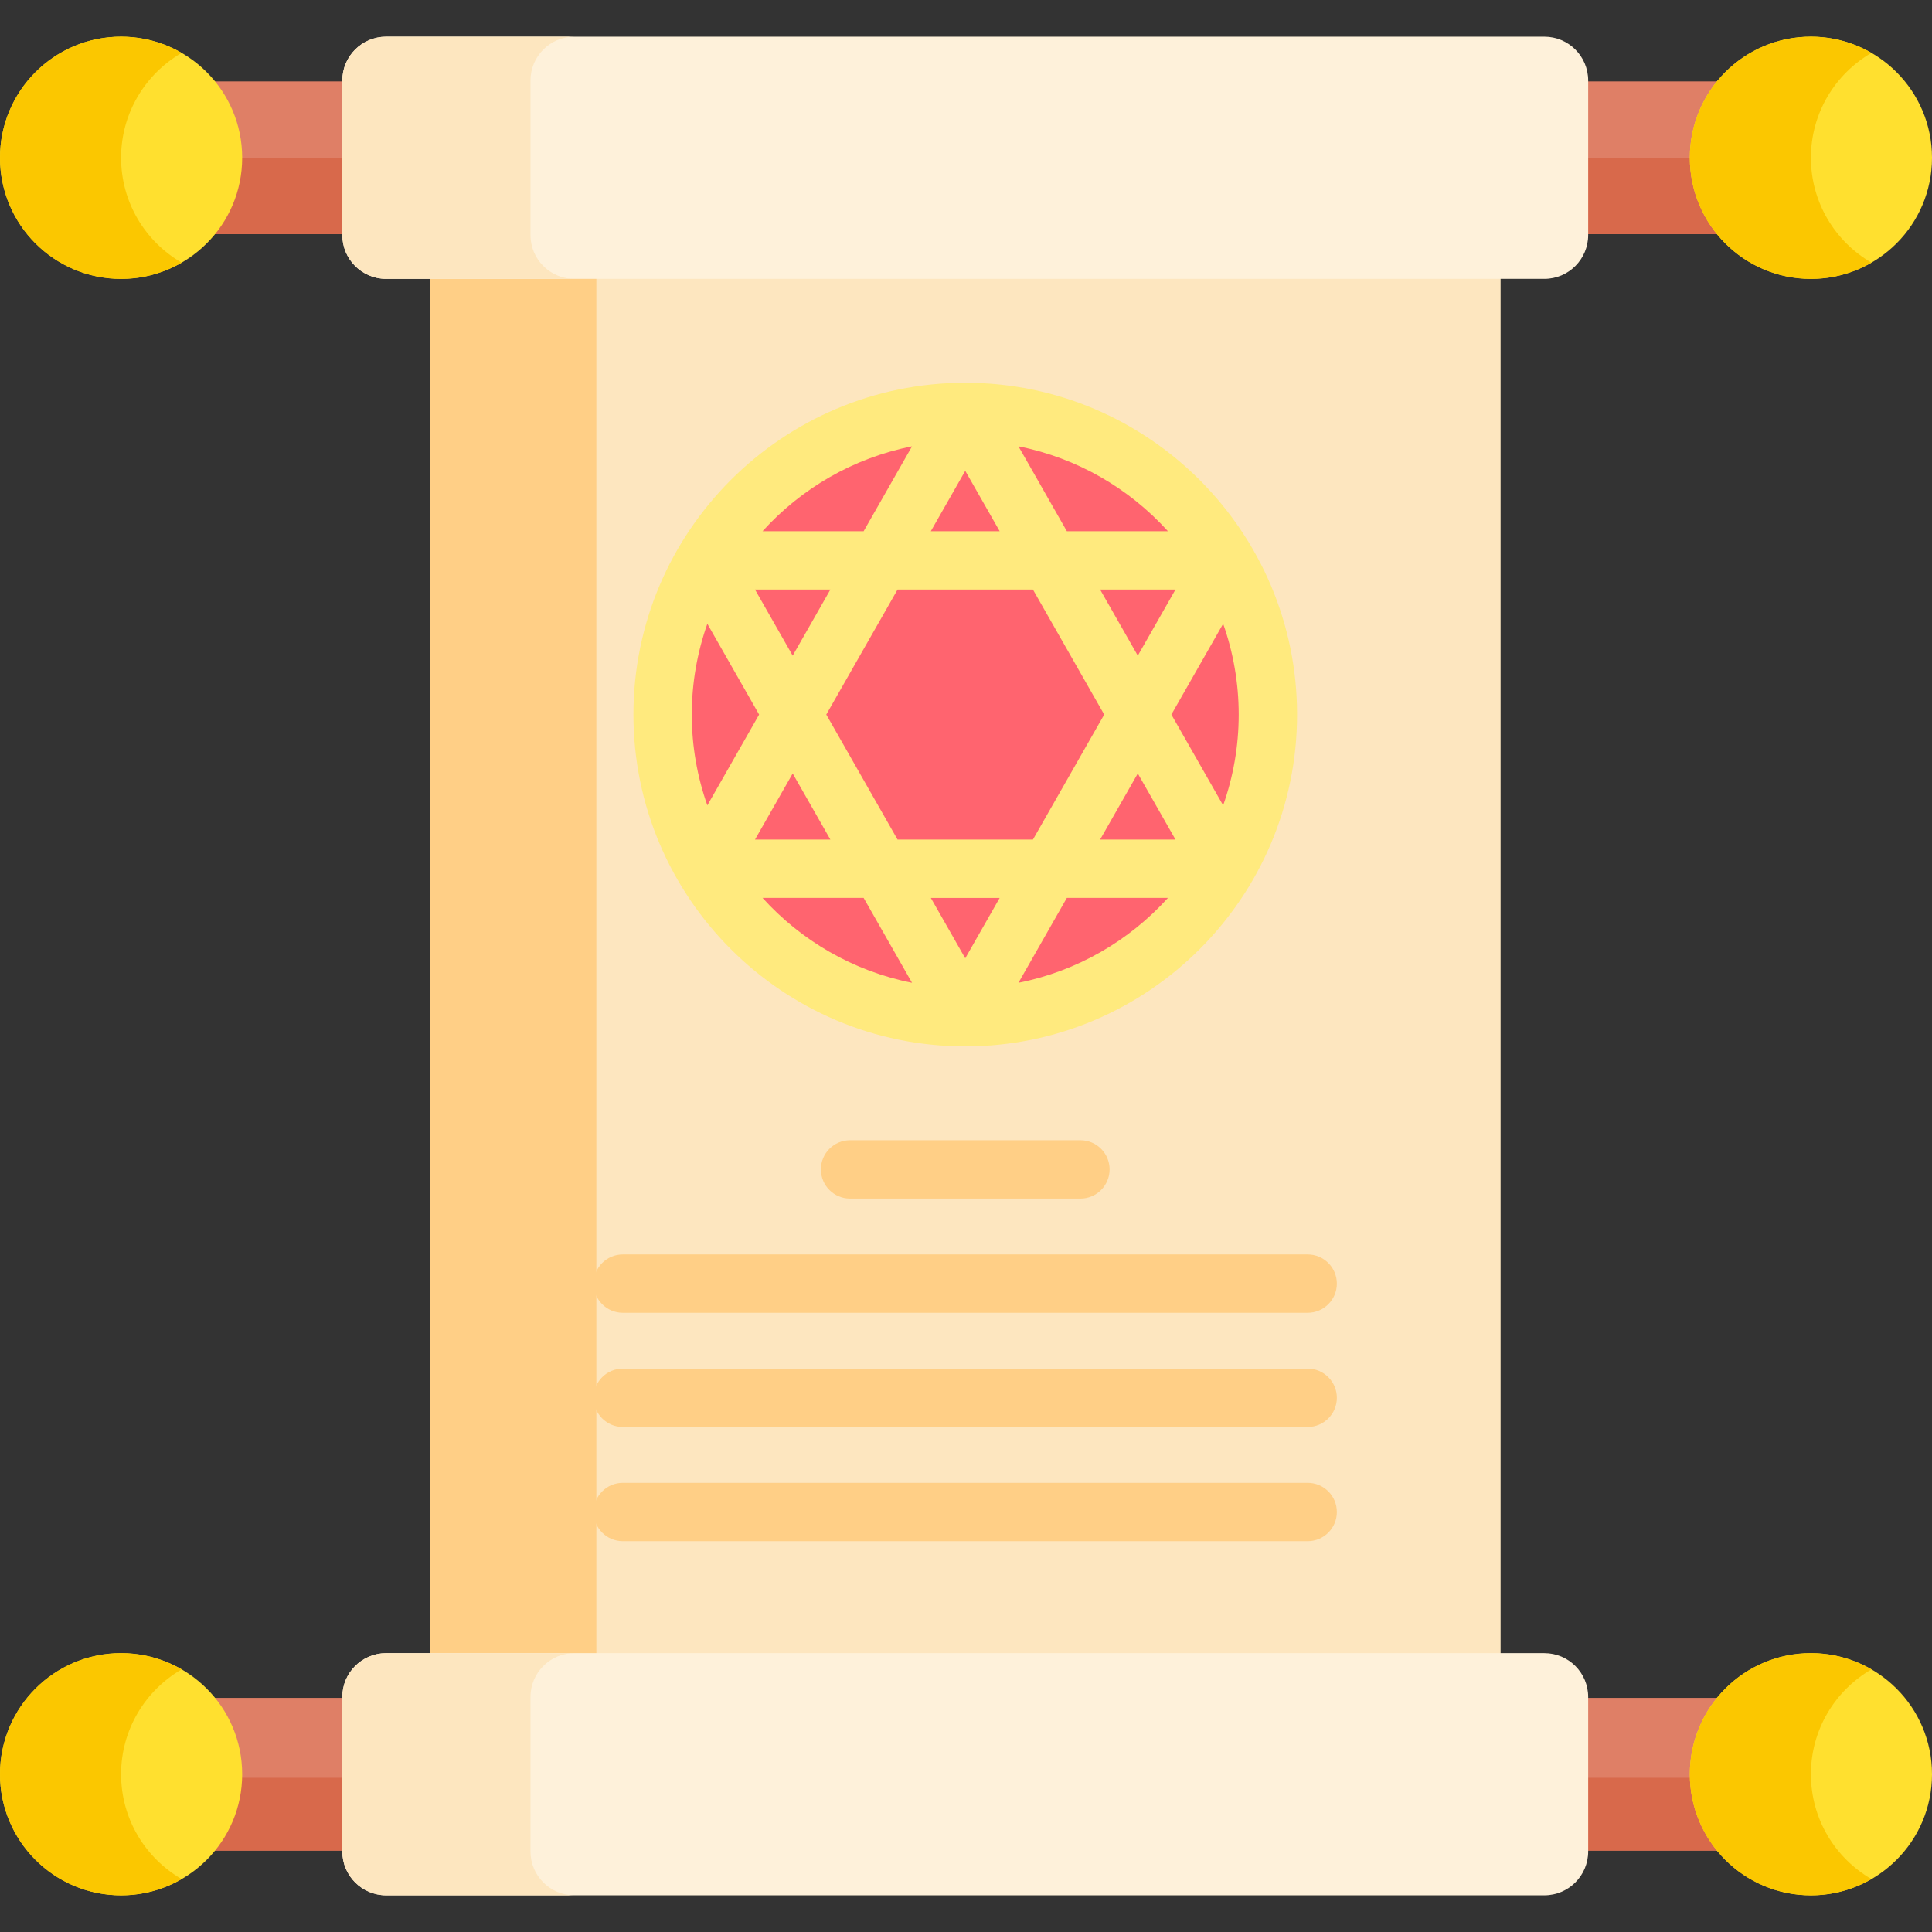
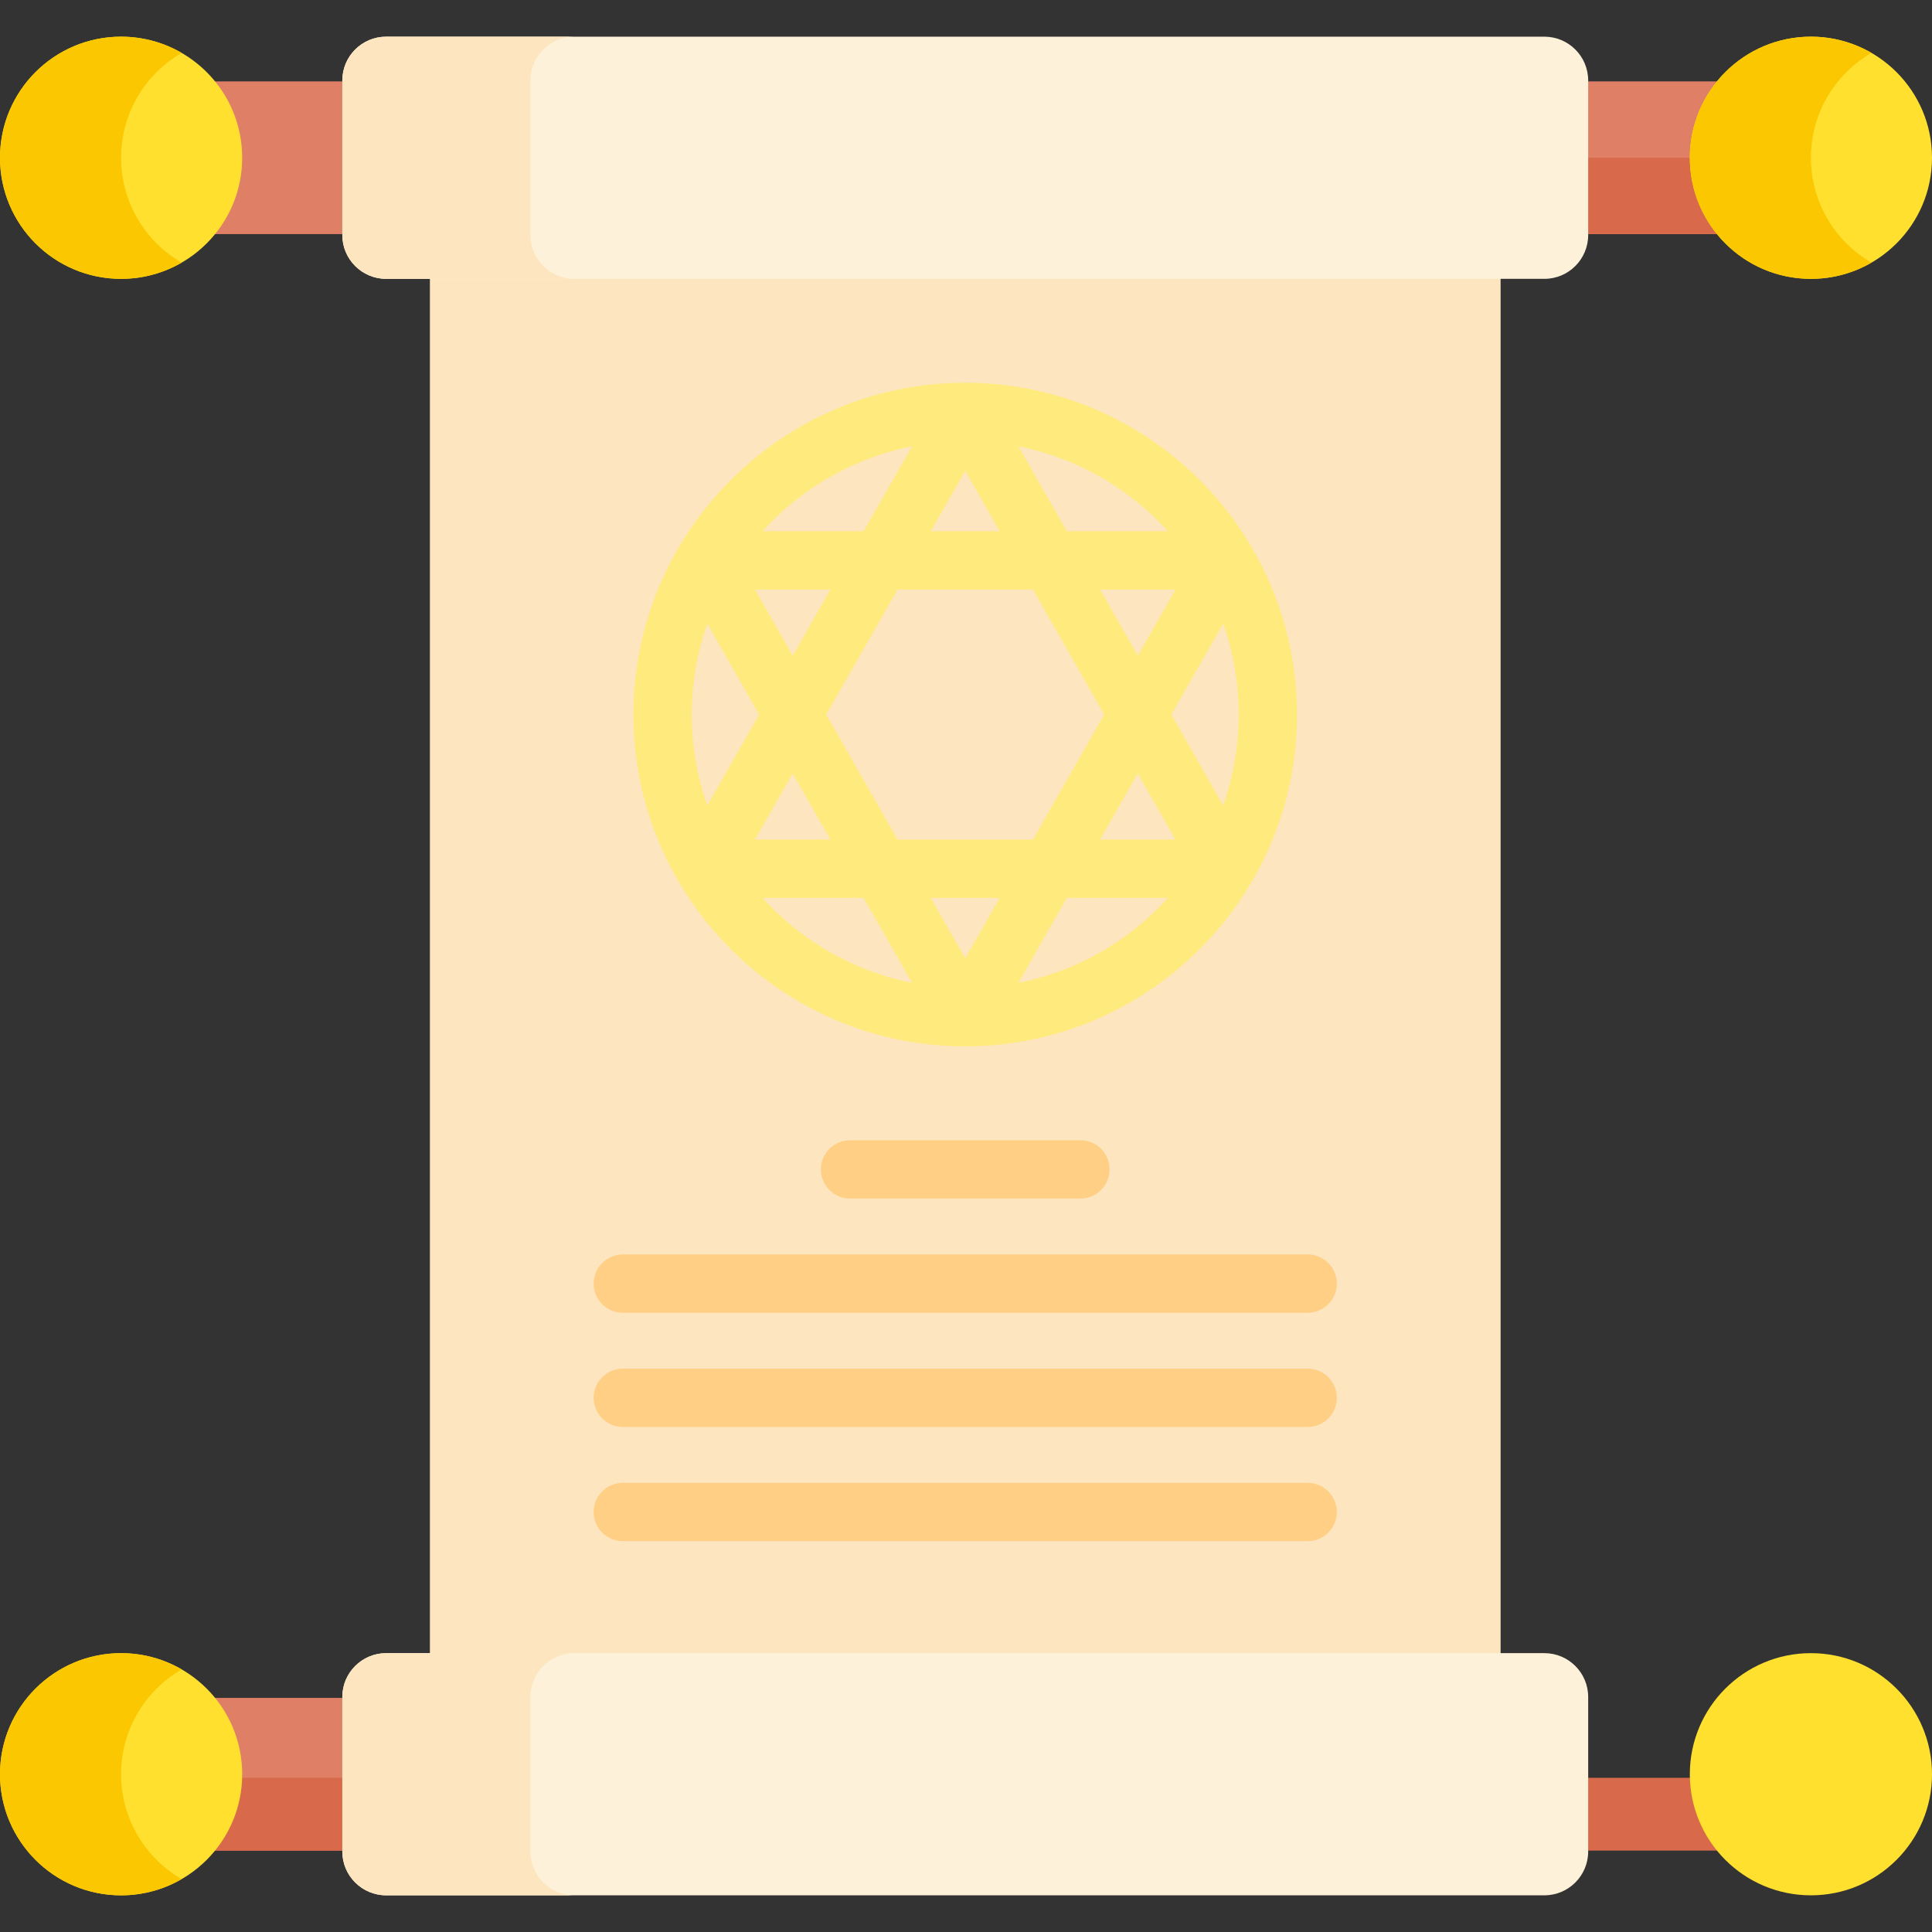
<svg xmlns="http://www.w3.org/2000/svg" width="1024" height="1024" id="Capa_1" enable-background="new 0 0 512 512" viewBox="0 0 512 512">
  <rect x="0" y="0" width="512" height="512" fill="#333333" stroke="none" />
  <g>
    <path d="m93.81 490.427v-40.472h-40.311c4.493 5.522 7.189 12.563 7.189 20.236s-2.697 14.714-7.189 20.236z" fill="#df7f66" />
    <path d="m93.81 62.045v-40.472h-40.311c4.493 5.521 7.189 12.563 7.189 20.236s-2.697 14.715-7.189 20.236z" fill="#df7f66" />
-     <path d="m60.688 41.809c0 7.673-2.697 14.714-7.189 20.236h40.311v-20.236z" fill="#d8694b" />
-     <path d="m458.103 449.955h-40.311v40.472h40.311c-4.493-5.522-7.189-12.563-7.189-20.236s2.697-14.714 7.189-20.236z" fill="#df7f66" />
+     <path d="m458.103 449.955h-40.311v40.472c-4.493-5.522-7.189-12.563-7.189-20.236s2.697-14.714 7.189-20.236z" fill="#df7f66" />
    <path d="m60.668 471.141c-.213 7.303-2.862 13.994-7.169 19.286h40.311v-19.286z" fill="#d8694b" />
    <path d="m417.792 490.427h40.311c-4.306-5.293-6.956-11.983-7.168-19.286h-33.143z" fill="#d8694b" />
    <path d="m458.103 21.573h-40.311v40.472h40.311c-4.493-5.521-7.189-12.563-7.189-20.236s2.697-14.714 7.189-20.236z" fill="#df7f66" />
    <path d="m417.792 62.045h40.311c-4.493-5.522-7.189-12.563-7.189-20.236h-33.122z" fill="#d8694b" />
    <path d="m113.929 69.488h283.744v376.312h-283.744z" fill="#fde6bf" />
-     <path d="m113.929 69.488h44.112v376.312h-44.112z" fill="#ffcf86" />
-     <circle cx="255.801" cy="189.368" fill="#ff646f" r="80.203" />
    <path d="m409.267 9.72h-306.932c-6.417 0-11.618 5.202-11.618 11.618v40.943c0 6.417 5.202 11.618 11.618 11.618h306.931c6.417 0 11.618-5.202 11.618-11.618v-40.943c.001-6.417-5.2-11.618-11.617-11.618z" fill="#fef1da" />
    <path d="m409.267 438.101h-306.932c-6.417 0-11.618 5.202-11.618 11.618v40.943c0 6.417 5.202 11.618 11.618 11.618h306.931c6.417 0 11.618-5.202 11.618-11.618v-40.942c.001-6.417-5.2-11.619-11.617-11.619z" fill="#fef1da" />
    <path d="m140.584 62.281v-40.943c0-6.417 5.201-11.618 11.618-11.618h-49.867c-6.417 0-11.619 5.202-11.619 11.618v40.943c0 6.417 5.202 11.618 11.619 11.618h49.867c-6.417 0-11.618-5.202-11.618-11.618z" fill="#fde6bf" />
    <path d="m140.584 490.663v-40.943c0-6.417 5.201-11.618 11.618-11.618h-49.867c-6.417 0-11.619 5.202-11.619 11.618v40.943c0 6.417 5.202 11.618 11.619 11.618h49.867c-6.417 0-11.618-5.202-11.618-11.618z" fill="#fde6bf" />
    <path d="m343.737 189.368c0-48.457-39.44-87.936-87.936-87.936-48.469 0-87.936 39.45-87.936 87.936 0 48.461 39.443 87.935 87.936 87.935 48.464 0 87.936-39.444 87.936-87.935zm-97.058 48.591h18.245l-9.123 16.001zm-8.818-15.465-18.887-33.126 18.887-33.126h35.88l18.887 33.126-18.887 33.126zm-54.531-33.126c0-8.433 1.463-16.528 4.123-24.062l13.719 24.062-13.719 24.062c-2.66-7.535-4.123-15.629-4.123-24.062zm16.757-33.126h19.971l-9.986 17.514zm9.986 48.738 9.986 17.514h-19.972zm54.851-64.203h-18.246l9.123-16.001zm26.619 15.465h19.971l-9.986 17.514zm9.986 48.738 9.986 17.514h-19.971zm8.901-15.612 13.719-24.062c2.66 7.534 4.123 15.629 4.123 24.062s-1.463 16.528-4.123 24.062zm-.91-48.591h-26.793l-12.824-22.492c15.565 3.082 29.355 11.158 39.617 22.492zm-67.82-22.492-12.824 22.492h-26.793c10.261-11.334 24.051-19.41 39.617-22.492zm-39.617 119.674h26.793l12.824 22.491c-15.566-3.082-29.356-11.158-39.617-22.491zm67.819 22.491 12.823-22.492h26.794c-10.261 11.334-24.051 19.41-39.617 22.492z" fill="#ffea7e" />
    <g>
      <path d="m286.325 317.636h-61.048c-4.27 0-7.732-3.462-7.732-7.732s3.462-7.732 7.732-7.732h61.048c4.27 0 7.732 3.462 7.732 7.732.001 4.27-3.461 7.732-7.732 7.732z" fill="#ffcf86" />
    </g>
    <g>
      <path d="m346.549 347.9h-181.496c-4.27 0-7.732-3.462-7.732-7.732s3.462-7.732 7.732-7.732h181.496c4.27 0 7.732 3.462 7.732 7.732.001 4.27-3.461 7.732-7.732 7.732z" fill="#ffcf86" />
    </g>
    <g>
      <path d="m346.549 378.164h-181.496c-4.27 0-7.732-3.462-7.732-7.732s3.462-7.732 7.732-7.732h181.496c4.27 0 7.732 3.462 7.732 7.732s-3.461 7.732-7.732 7.732z" fill="#ffcf86" />
    </g>
    <g>
      <path d="m346.549 408.428h-181.496c-4.27 0-7.732-3.462-7.732-7.732s3.462-7.732 7.732-7.732h181.496c4.27 0 7.732 3.462 7.732 7.732.001 4.27-3.461 7.732-7.732 7.732z" fill="#ffcf86" />
    </g>
    <circle cx="479.911" cy="41.809" fill="#ffe02f" r="32.09" />
    <path d="m479.911 41.809c0-11.876 6.456-22.237 16.045-27.786-4.721-2.732-10.198-4.304-16.045-4.304-17.723 0-32.09 14.367-32.09 32.09s14.367 32.09 32.09 32.09c5.847 0 11.324-1.572 16.045-4.304-9.589-5.549-16.045-15.91-16.045-27.786z" fill="#fbc700" />
    <circle cx="479.911" cy="470.191" fill="#ffe02f" r="32.09" />
-     <path d="m479.911 470.191c0-11.876 6.456-22.237 16.045-27.786-4.721-2.732-10.198-4.304-16.045-4.304-17.723 0-32.09 14.367-32.09 32.09s14.367 32.09 32.09 32.09c5.847 0 11.324-1.572 16.045-4.304-9.589-5.549-16.045-15.91-16.045-27.786z" fill="#fbc700" />
    <circle cx="32.09" cy="41.809" fill="#ffe02f" r="32.09" />
    <path d="m32.09 41.809c0-11.876 6.456-22.237 16.045-27.786-4.721-2.732-10.198-4.303-16.045-4.303-17.723 0-32.09 14.367-32.09 32.089 0 17.723 14.367 32.09 32.09 32.09 5.847 0 11.324-1.572 16.045-4.304-9.589-5.549-16.045-15.91-16.045-27.786z" fill="#fbc700" />
    <circle cx="32.09" cy="470.191" fill="#ffe02f" r="32.09" />
    <path d="m32.09 470.191c0-11.876 6.456-22.237 16.045-27.786-4.721-2.732-10.198-4.304-16.045-4.304-17.723 0-32.09 14.367-32.09 32.09s14.367 32.09 32.09 32.09c5.847 0 11.324-1.572 16.045-4.304-9.589-5.549-16.045-15.91-16.045-27.786z" fill="#fbc700" />
  </g>
</svg>